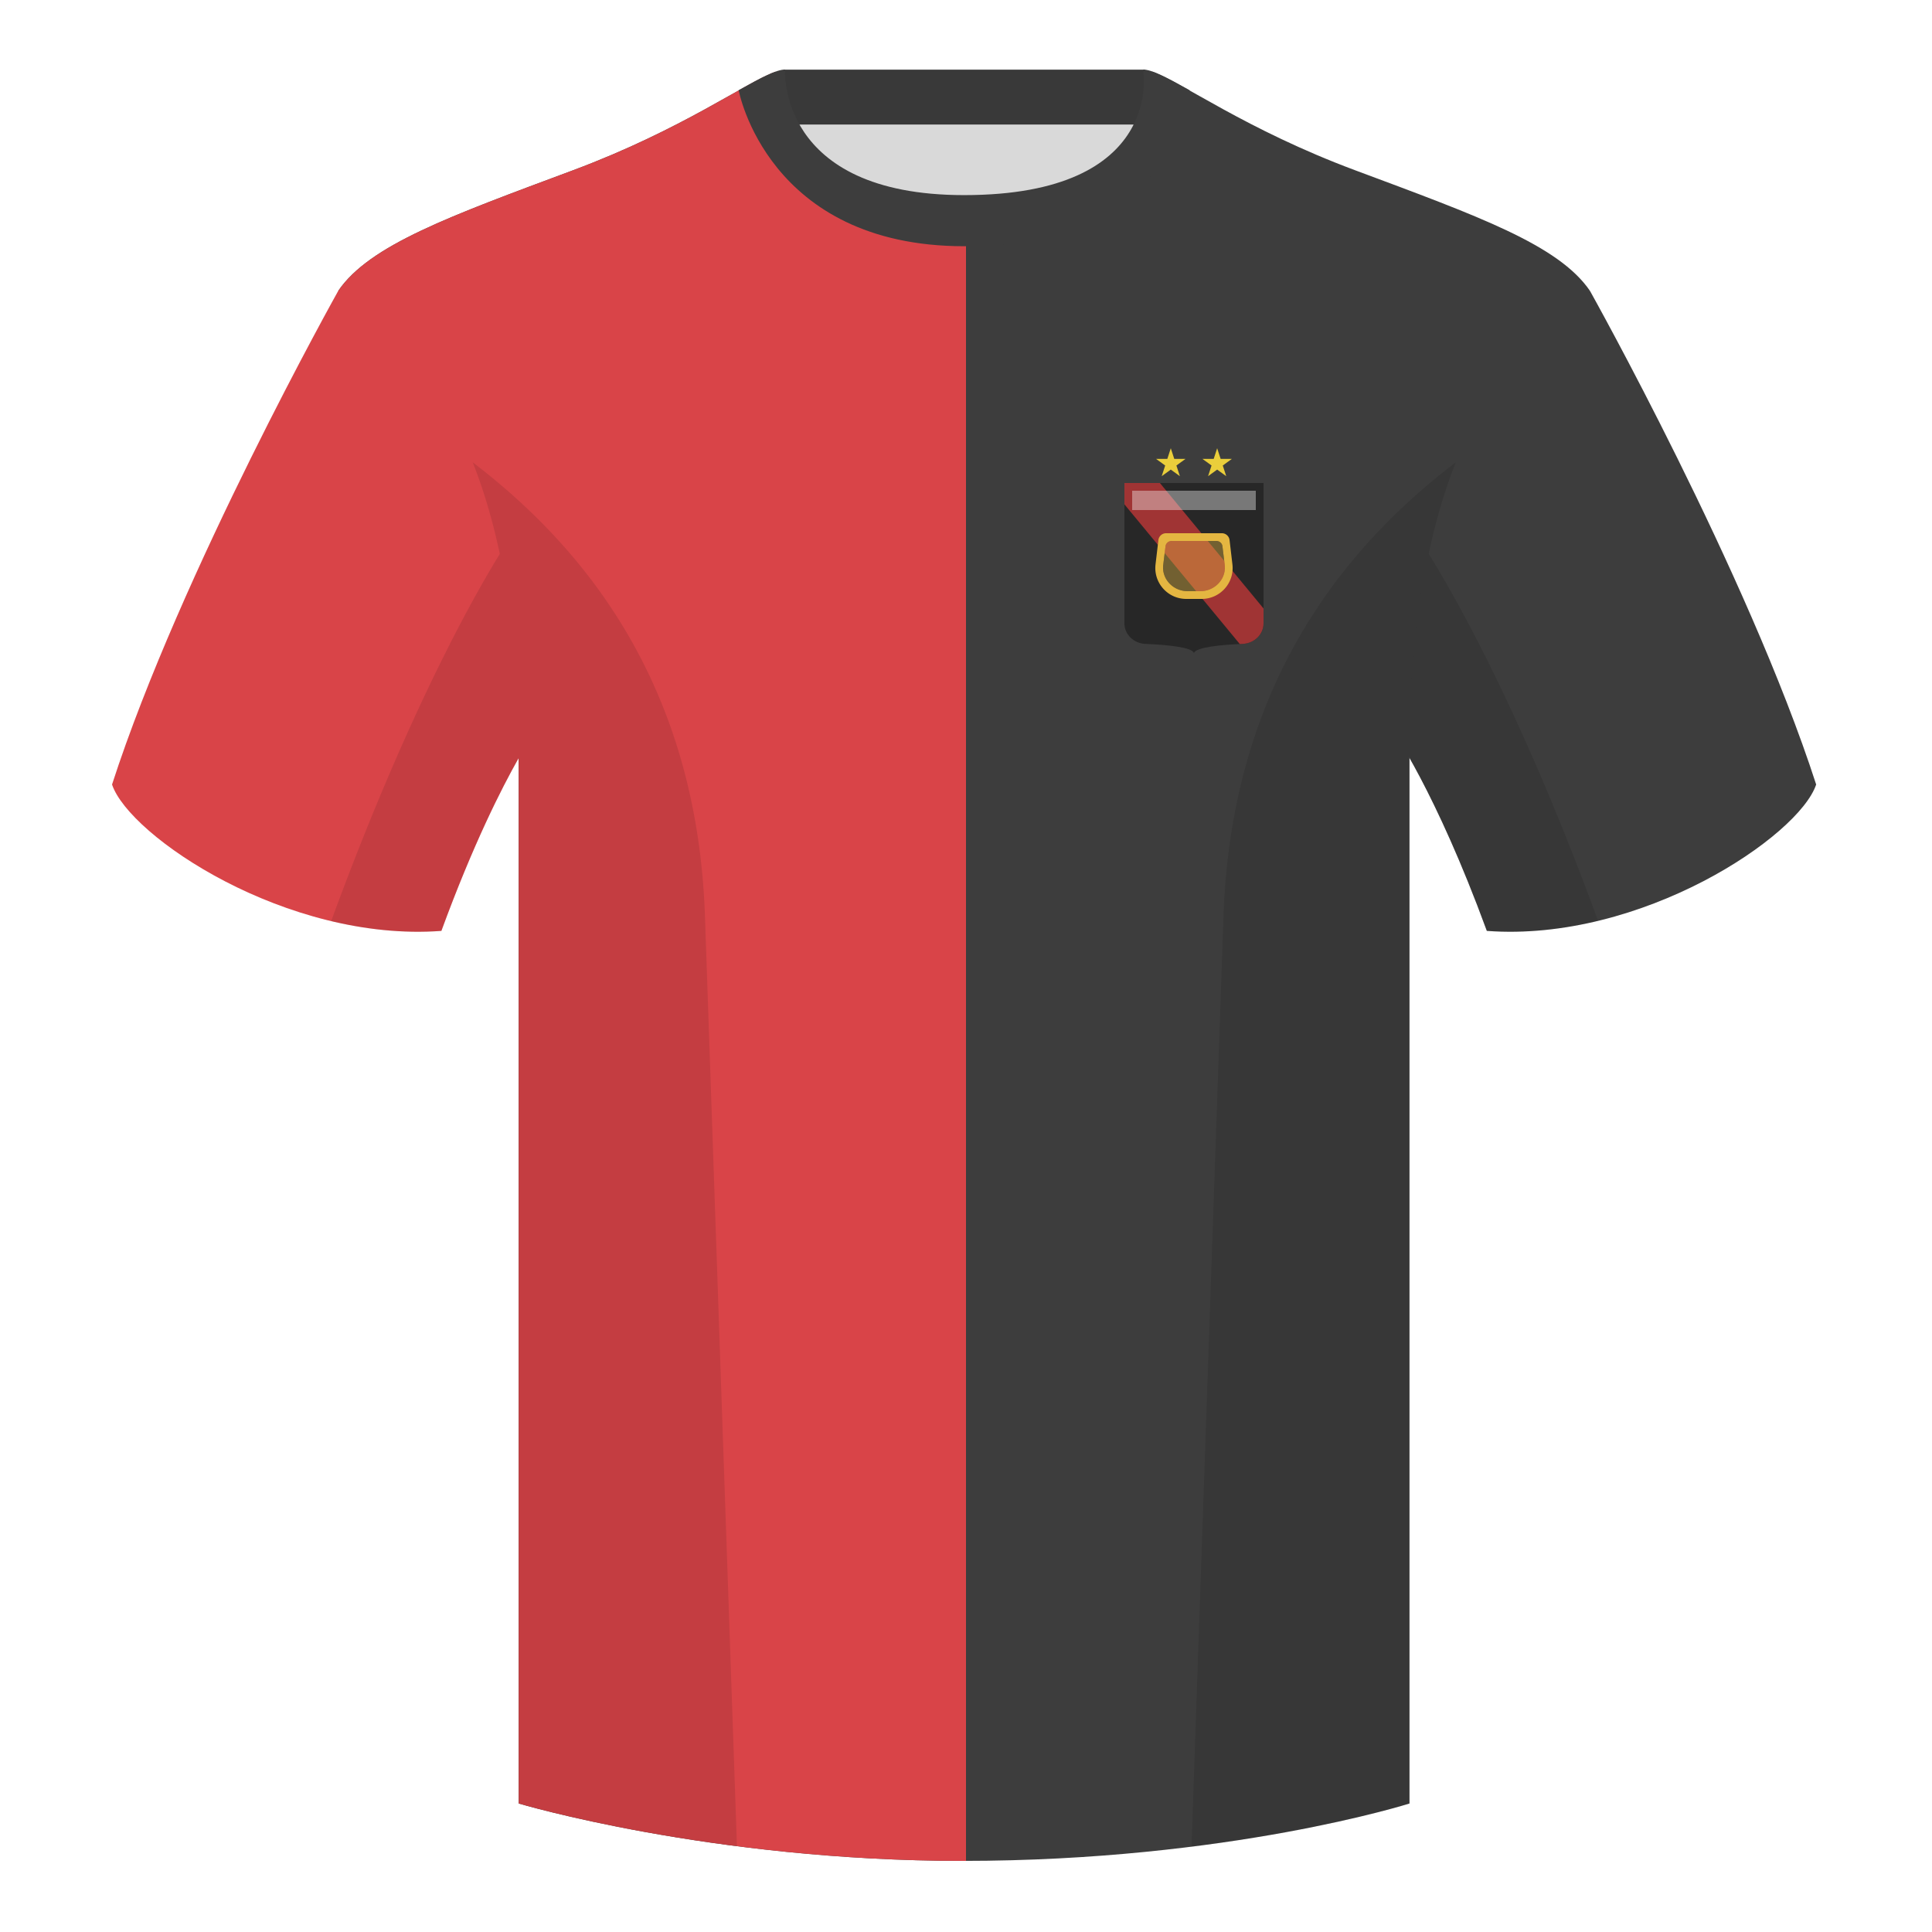
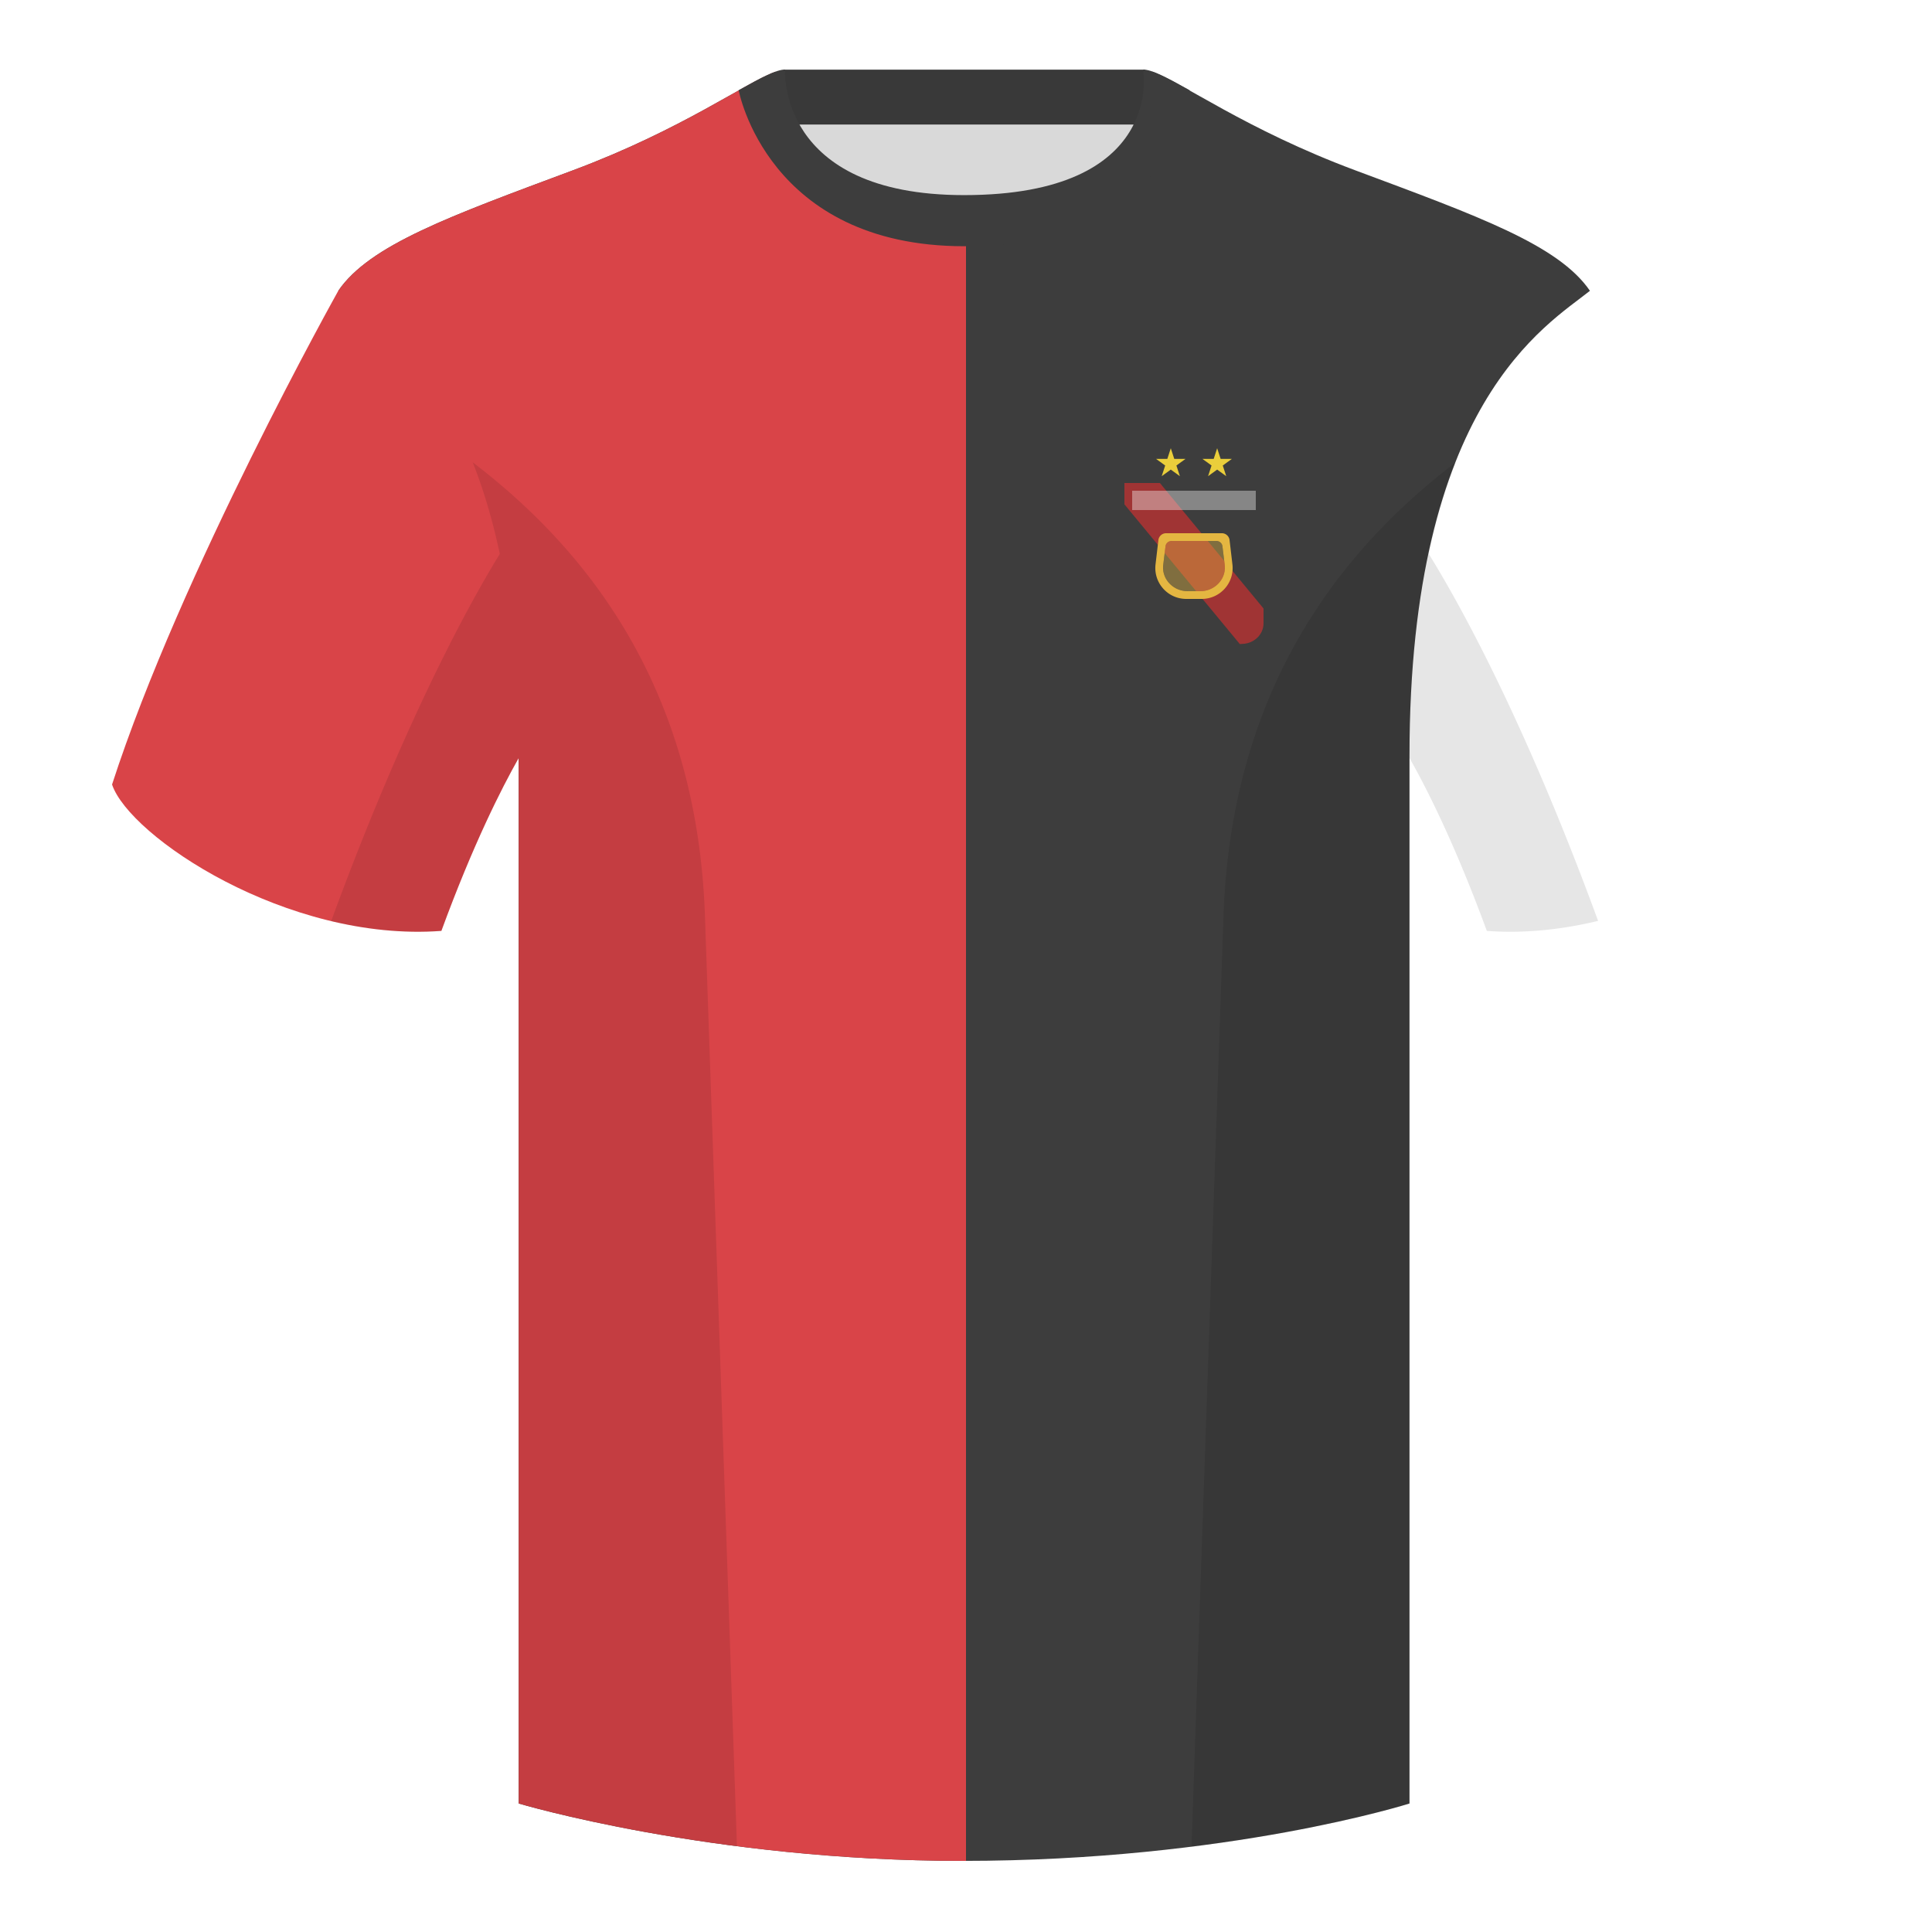
<svg xmlns="http://www.w3.org/2000/svg" width="500" height="500" viewBox="0 0 500 500" fill="none">
  <path fill-rule="evenodd" clip-rule="evenodd" d="M203.003 109.223h93.644V21.928h-93.644v87.295z" fill="#D9D9D9" />
  <path fill-rule="evenodd" clip-rule="evenodd" d="M202.864 32.228h93.458v-14.2h-93.458v14.2z" fill="#393939" />
-   <path fill-rule="evenodd" clip-rule="evenodd" d="M87.547 75.258S46.785 148.058 29 203.029c4.445 13.375 45.208 40.861 85.232 37.885 13.34-36.399 24.46-52 24.46-52s2.963-95.085-51.145-113.655z" fill="#F2F2F2" />
-   <path fill-rule="evenodd" clip-rule="evenodd" d="M411.473 75.258s40.763 72.8 58.548 127.77c-4.445 13.375-45.208 40.86-85.233 37.885-13.339-36.4-24.459-52-24.459-52s-2.964-95.085 51.144-113.655z" fill="#3D3D3D" />
  <path fill-rule="evenodd" clip-rule="evenodd" d="M249.511 57.703c-50.082 0-47.798-39.47-48.743-39.14-7.516 2.618-24.132 14.936-52.438 25.494-31.873 11.886-52.626 19.316-60.783 31.2 11.115 8.915 46.695 28.971 46.695 120.346v271.14s49.657 14.855 114.885 14.855c68.929 0 115.648-14.855 115.648-14.855v-271.14c0-91.375 35.58-111.43 46.699-120.346-8.156-11.885-28.909-19.315-60.782-31.2-28.36-10.576-44.982-22.919-52.478-25.508-.927-.32 4.177 39.154-48.703 39.154z" fill="#3D3D3D" />
  <path fill-rule="evenodd" clip-rule="evenodd" d="M250 57.701v423.896h-.873c-65.227 0-114.885-14.854-114.885-14.854V196.17c-4.456 7.867-11.814 22.379-20.01 44.743-40.024 2.976-80.787-24.509-85.232-37.884 17.785-54.97 58.547-127.77 58.547-127.77v-.002c8.157-11.885 28.91-19.315 60.783-31.2 28.306-10.558 44.923-22.876 52.439-25.495.944-.329-1.34 39.14 48.742 39.14H250z" fill="#D94448" />
  <path fill-rule="evenodd" clip-rule="evenodd" d="M307.851 23.345c-5.772-3.24-9.728-5.345-12.007-5.345 0 0 5.881 32.495-46.336 32.495-48.52 0-46.335-32.495-46.335-32.495-2.28 0-6.236 2.105-12.003 5.345 0 0 7.369 40.38 58.403 40.38 51.479 0 58.278-35.895 58.278-40.38z" fill="#3D3D3D" />
  <path fill-rule="evenodd" clip-rule="evenodd" d="M413.584 238.323c-9.287 2.238-19.064 3.316-28.797 2.592-8.198-22.369-15.558-36.883-20.013-44.748v270.577s-21.102 6.71-55.866 11.111l-.544-.06c1.88-54.795 5.722-166.47 8.276-240.705 2.055-59.755 31.085-95.29 60.099-117.44-2.675 6.781-5.072 14.606-6.999 23.667 7.354 11.852 24.435 42.069 43.83 94.964l.014.042zM190.717 477.795c-34.248-4.401-56.476-11.051-56.476-11.051V196.172c-4.456 7.867-11.814 22.379-20.01 44.743-9.633.716-19.309-.332-28.51-2.523a1.01 1.01 0 01.02-.097c19.376-52.848 36.305-83.066 43.609-94.944-1.929-9.075-4.328-16.912-7.006-23.701 29.014 22.15 58.043 57.685 60.099 117.44 2.554 74.235 6.395 185.91 8.276 240.705h-.002z" fill="#000" fill-opacity=".1" />
-   <path d="M291 125h36v36.333c0 2.859-2.417 5.178-5.397 5.304-5.113.216-12.089.798-12.603 2.363-.514-1.565-7.49-2.147-12.603-2.363-2.98-.126-5.397-2.445-5.397-5.304V125z" fill="#272727" />
  <path d="M303 116l.898 2.764h2.906l-2.351 1.708.898 2.764-2.351-1.708-2.351 1.708.898-2.764-2.351-1.708h2.906L303 116zm12 0l.898 2.764h2.906l-2.351 1.708.898 2.764-2.351-1.708-2.351 1.708.898-2.764-2.351-1.708h2.906L315 116z" fill="#EACE3B" />
  <path d="M320.854 166.671L291 130.524V125h9.182L327 157.472v3.861c0 2.859-2.417 5.178-5.397 5.304l-.749.034z" fill="#A03434" />
-   <path opacity=".4" d="M301.637 141.351c.095-.771.778-1.351 1.589-1.351h11.548c.811 0 1.494.58 1.589 1.351l.592 4.817c.448 3.636-2.524 6.832-6.353 6.832h-3.204c-3.829 0-6.801-3.196-6.353-6.832l.592-4.817z" fill="#E4B641" />
+   <path opacity=".4" d="M301.637 141.351c.095-.771.778-1.351 1.589-1.351h11.548c.811 0 1.494.58 1.589 1.351l.592 4.817c.448 3.636-2.524 6.832-6.353 6.832h-3.204c-3.829 0-6.801-3.196-6.353-6.832l.592-4.817" fill="#E4B641" />
  <path fill-rule="evenodd" clip-rule="evenodd" d="M301.778 138a2 2 0 00-1.986 1.766l-.741 6.299c-.56 4.756 3.156 8.935 7.945 8.935h4.007c4.789 0 8.505-4.179 7.946-8.935l-.741-6.299a2 2 0 00-1.987-1.766h-14.443zm1.448 2c-.811 0-1.494.58-1.589 1.351l-.592 4.817c-.448 3.636 2.524 6.832 6.353 6.832h3.204c3.829 0 6.801-3.196 6.353-6.832l-.592-4.817c-.095-.771-.778-1.351-1.589-1.351h-11.548z" fill="#E4B641" />
  <path opacity=".4" fill="#F2F2F2" d="M293 127h32v5h-32z" />
</svg>